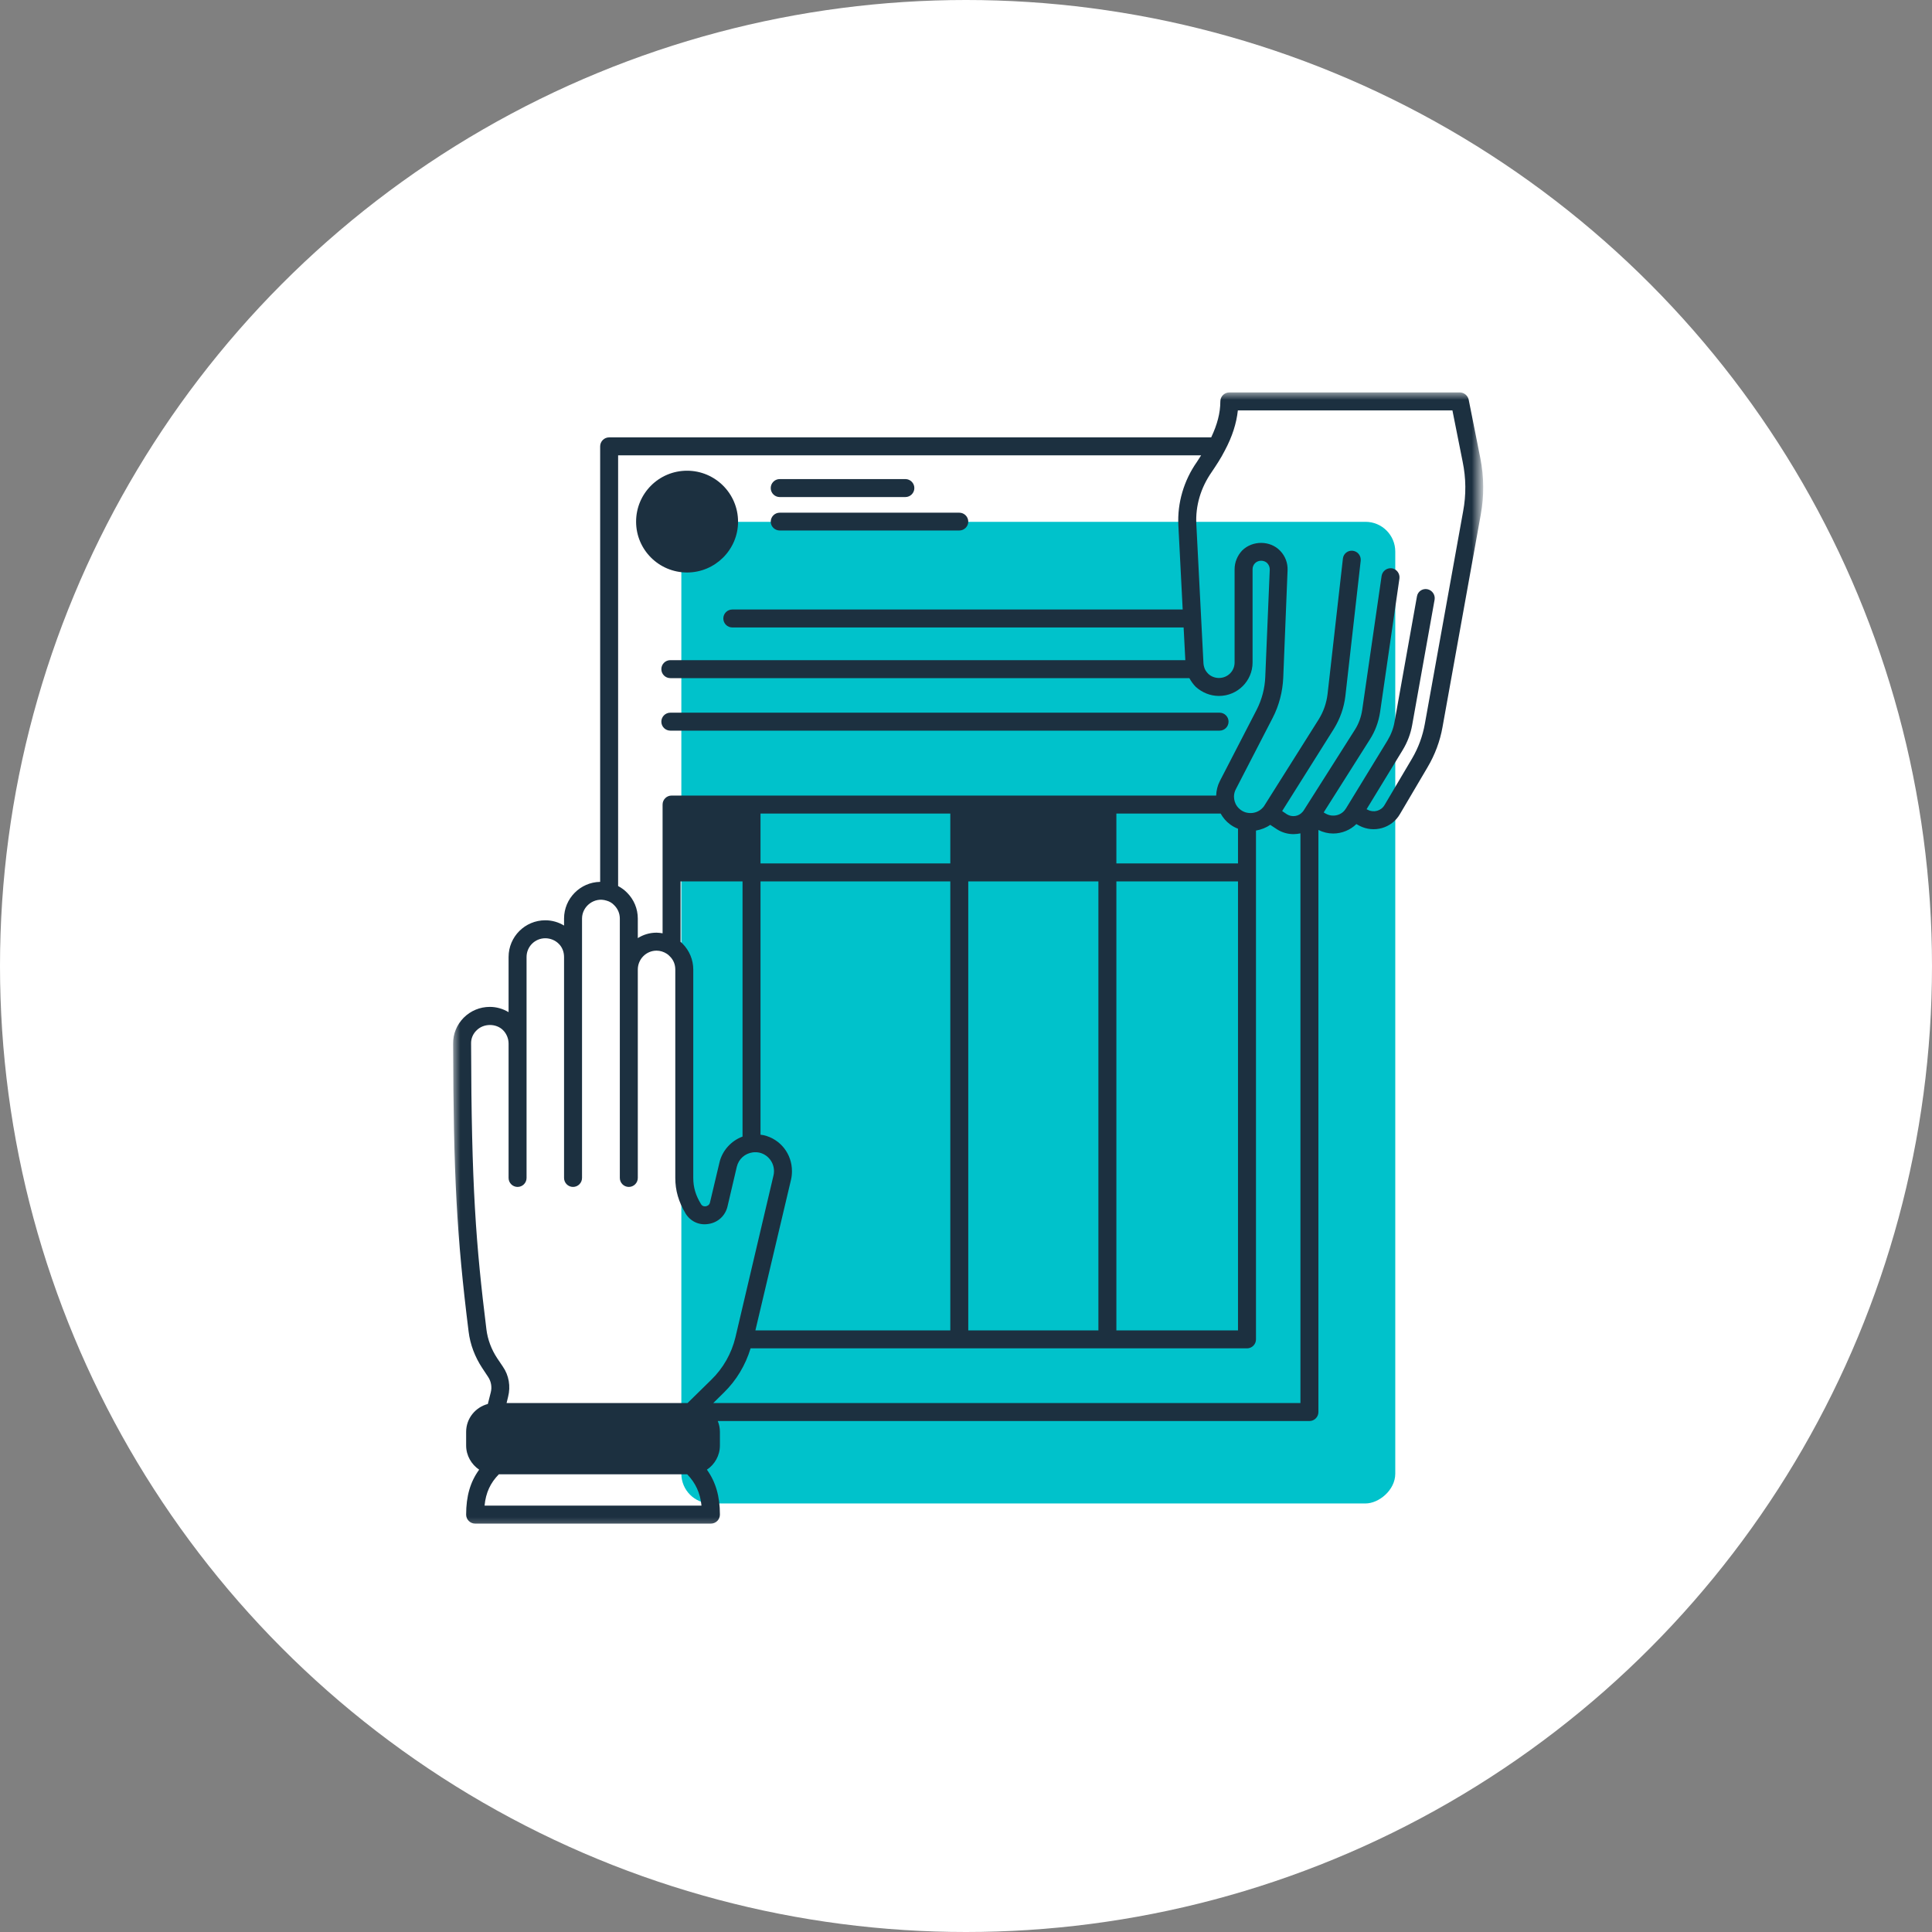
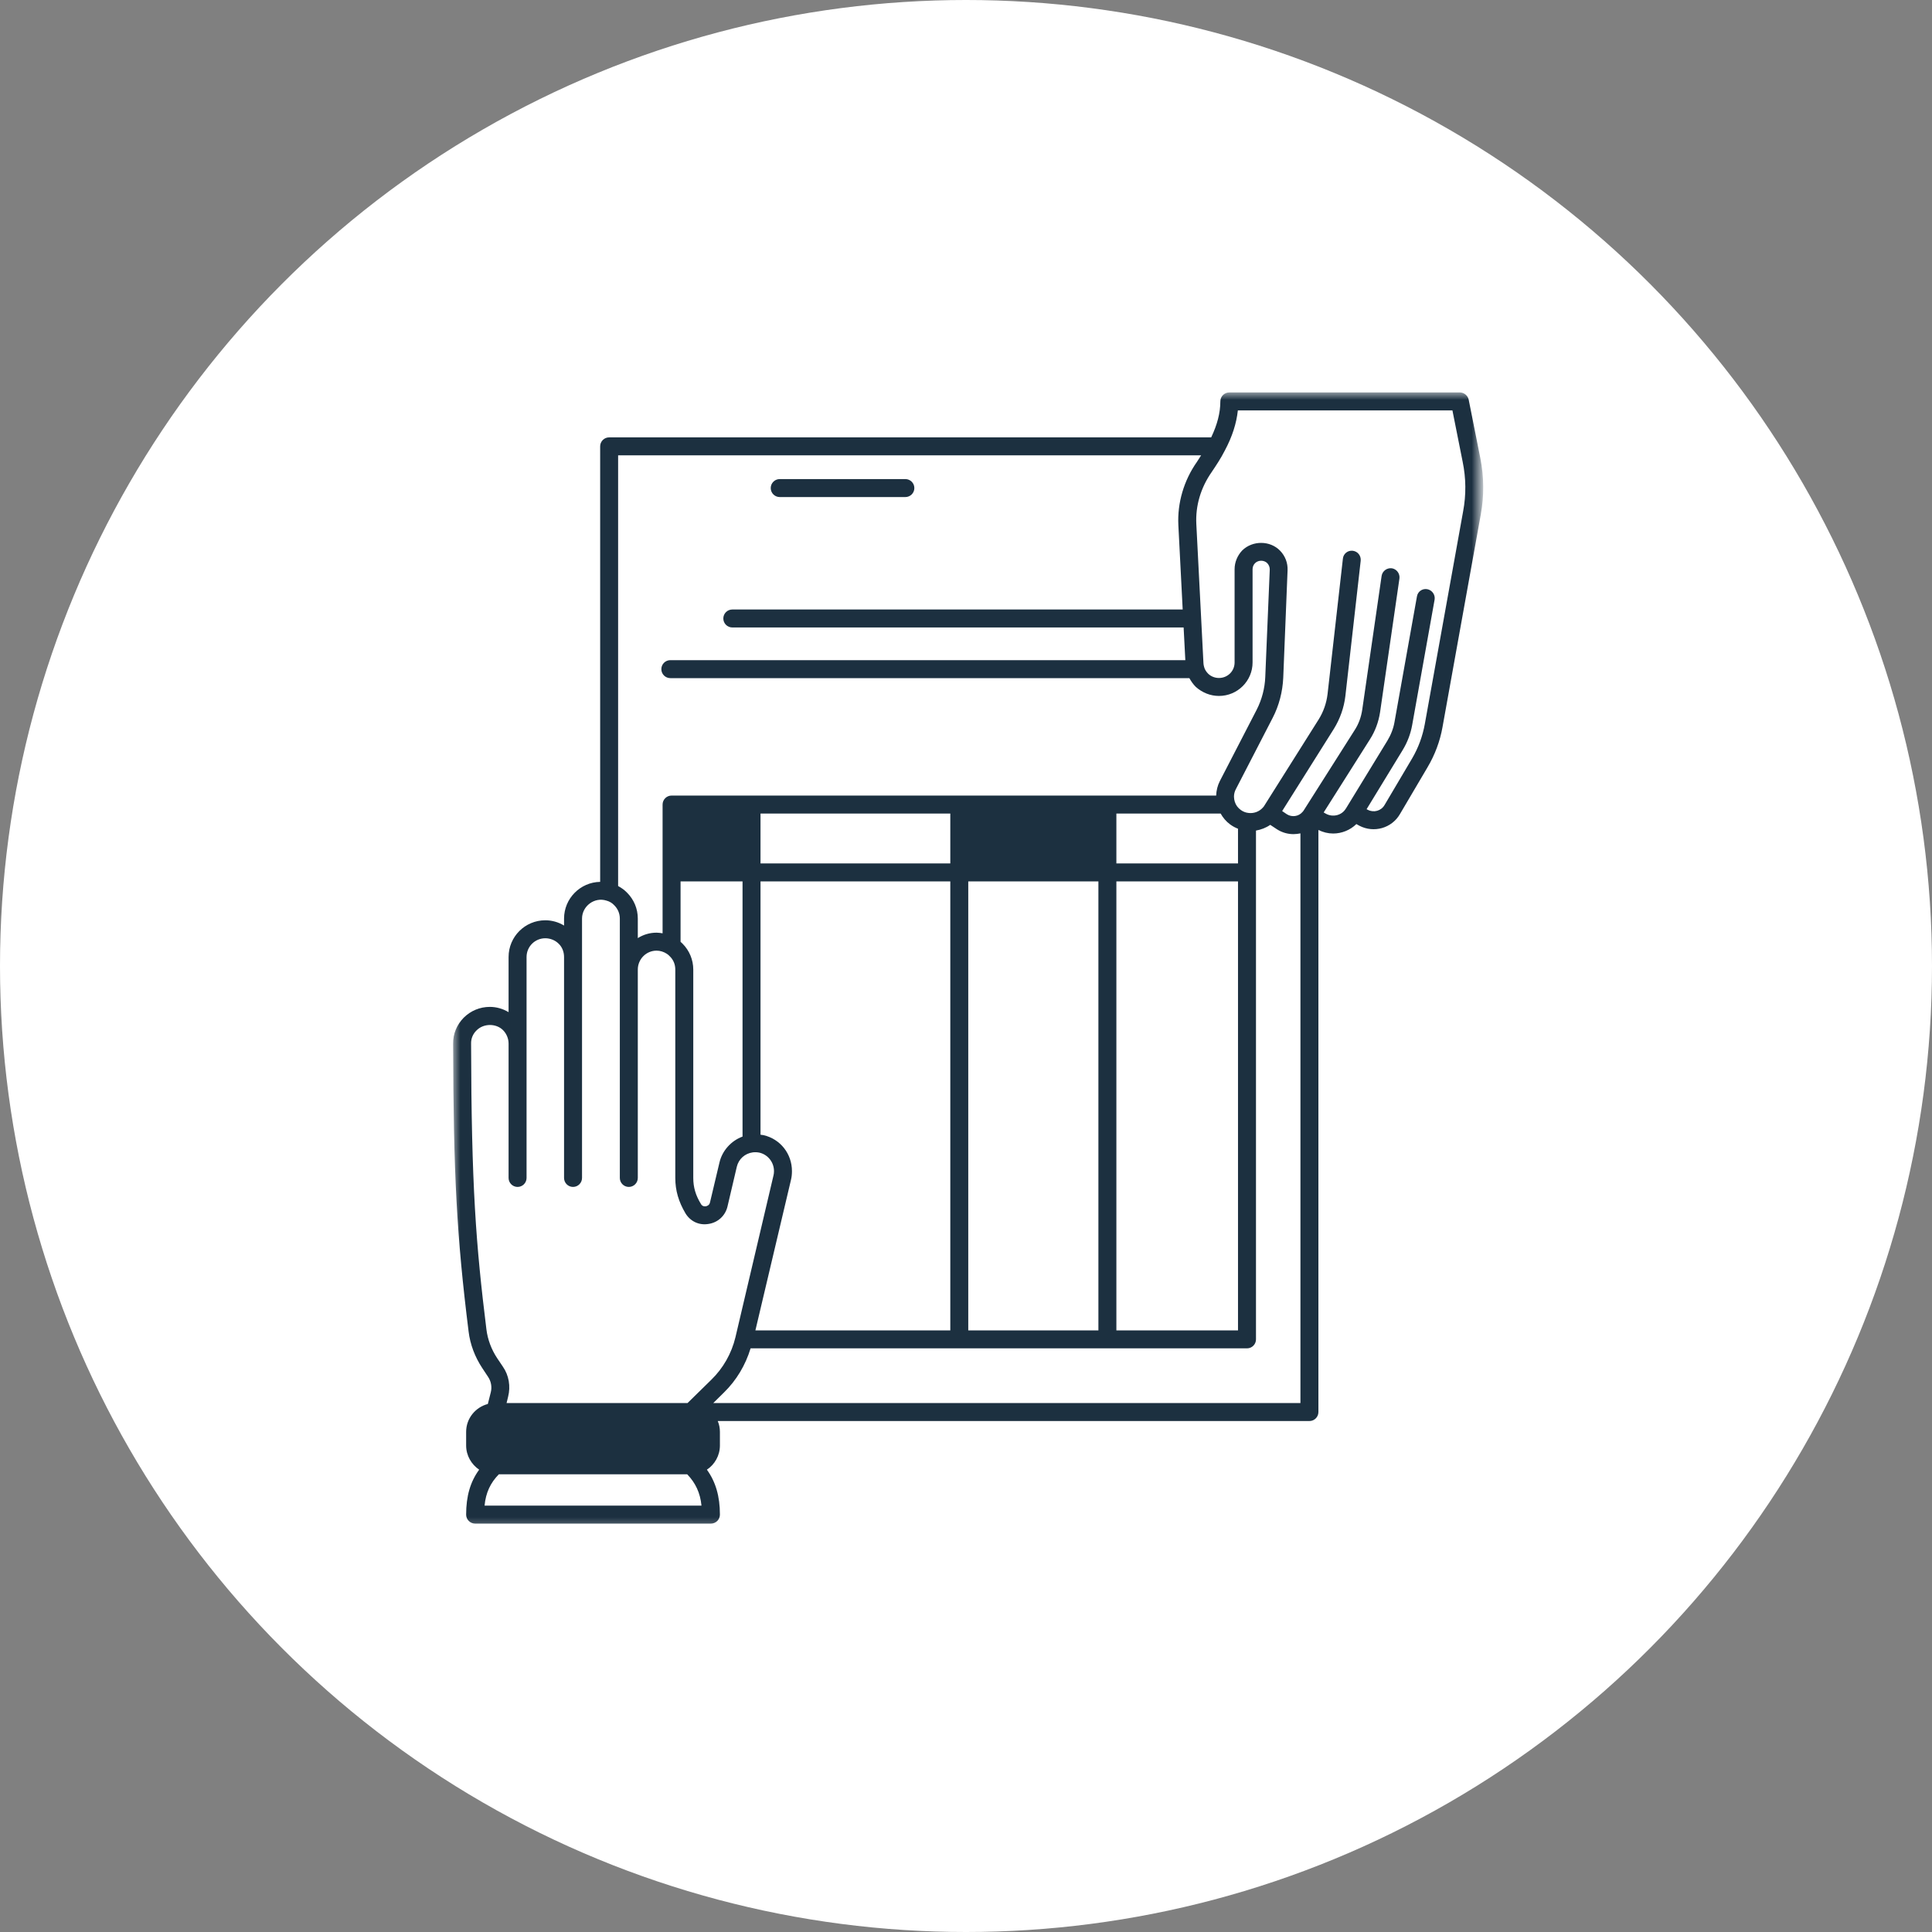
<svg xmlns="http://www.w3.org/2000/svg" width="128" height="128" viewBox="0 0 128 128" fill="none">
  <rect x="0" y="0" width="128" height="128" fill="#808080" stroke="none" />
  <circle cx="64" cy="64" r="64" fill="white" />
-   <rect x="92.44" y="34.572" width="65.036" height="47.299" rx="1.971" transform="rotate(90 92.44 34.572)" fill="#00C2CB" />
  <mask id="mask0_2025_74" style="mask-type:luminance" maskUnits="userSpaceOnUse" x="30" y="26" width="69" height="76">
    <path d="M30 26H98.064V101.578H30V26Z" fill="white" />
  </mask>
  <g mask="url(#mask0_2025_74)">
    <path d="M98.075 30.352L97.305 26.482C97.243 26.205 96.997 26 96.72 26H81.446C81.118 26 80.851 26.267 80.851 26.595C80.851 27.355 80.645 28.135 80.245 28.977H40.357C40.029 28.977 39.762 29.244 39.762 29.572V58.426C38.448 58.446 37.37 59.524 37.37 60.858V61.32C37.001 61.095 36.569 60.971 36.128 60.971C34.783 60.971 33.695 62.059 33.695 63.404V67.058C33.316 66.832 32.895 66.709 32.453 66.709C31.796 66.709 31.18 66.966 30.719 67.428C30.267 67.89 30.01 68.495 30.021 69.152C30.041 77.795 30.257 81.901 31.047 88.224C31.15 89.076 31.468 89.907 31.95 90.636L32.33 91.211C32.535 91.508 32.607 91.888 32.515 92.248L32.32 93.017C31.499 93.233 30.883 93.972 30.883 94.865V95.768C30.883 96.436 31.232 97.02 31.745 97.37C31.16 98.17 30.883 99.125 30.883 100.346C30.883 100.675 31.15 100.942 31.478 100.942H47.101C47.429 100.942 47.696 100.675 47.696 100.346C47.696 99.145 47.419 98.18 46.834 97.37C47.347 97.031 47.696 96.436 47.696 95.768V94.865C47.696 94.608 47.645 94.362 47.552 94.147H86.753C87.081 94.147 87.348 93.88 87.348 93.551V54.987C87.656 55.141 87.995 55.223 88.323 55.223C88.898 55.223 89.452 54.997 89.863 54.597L90.068 54.71C91.023 55.203 92.203 54.874 92.747 53.94L94.574 50.84C95.067 50.009 95.406 49.105 95.57 48.172L98.105 34.089C98.331 32.857 98.321 31.594 98.075 30.352ZM79.578 30.167C79.486 30.311 79.383 30.465 79.301 30.599C78.428 31.84 77.997 33.329 78.069 34.786L78.356 40.381H48.517C48.189 40.381 47.922 40.648 47.922 40.976C47.922 41.304 48.189 41.571 48.517 41.571H78.418L78.531 43.737H44.411C44.083 43.737 43.816 44.004 43.816 44.333C43.816 44.661 44.083 44.928 44.411 44.928H78.798C78.911 45.133 79.054 45.338 79.229 45.513C79.66 45.893 80.194 46.108 80.758 46.108C81.99 46.108 82.986 45.113 82.986 43.891V37.712C82.986 37.558 83.047 37.414 83.15 37.312C83.365 37.096 83.745 37.096 83.961 37.312C84.074 37.435 84.125 37.578 84.125 37.732L83.827 44.856C83.797 45.605 83.602 46.344 83.263 47.012L80.82 51.743C80.666 52.041 80.584 52.38 80.574 52.708H44.494C44.165 52.708 43.898 52.975 43.898 53.304V61.834C43.765 61.813 43.631 61.792 43.498 61.792C43.036 61.792 42.615 61.926 42.256 62.152V60.858C42.256 60.202 41.999 59.596 41.537 59.134C41.363 58.959 41.168 58.816 40.952 58.703V30.167H79.578ZM64.15 88.142V58.395H72.772V88.142H64.15ZM50.047 88.142L52.408 78.154C52.449 77.98 52.469 77.795 52.469 77.59C52.469 76.44 51.699 75.465 50.591 75.208C50.529 75.198 50.457 75.188 50.386 75.177V58.395H62.96V88.142H50.047ZM45.212 62.511C45.171 62.47 45.13 62.429 45.089 62.398V58.395H49.195V75.301C48.446 75.578 47.85 76.225 47.665 77.025L47.039 79.663C46.998 79.868 46.813 79.909 46.762 79.92C46.68 79.93 46.536 79.93 46.444 79.776C46.085 79.191 45.931 78.657 45.931 78.041V64.236C45.931 63.589 45.674 62.973 45.212 62.511ZM62.96 53.899V57.204H50.386V53.899H62.96ZM73.963 58.395H82.021V88.142H73.963V58.395ZM82.021 57.204H73.963V53.899H80.871C81.025 54.176 81.231 54.423 81.497 54.618C81.662 54.741 81.836 54.833 82.021 54.905V57.204ZM32.227 88.08C31.529 82.445 31.232 78.575 31.211 69.142C31.201 68.814 31.334 68.495 31.57 68.269C32.043 67.787 32.874 67.797 33.326 68.249C33.562 68.485 33.695 68.814 33.695 69.142V78.041C33.695 78.37 33.962 78.637 34.291 78.637C34.619 78.637 34.886 78.37 34.886 78.041V63.404C34.886 62.716 35.44 62.162 36.128 62.162C36.456 62.162 36.785 62.295 37.011 62.521C37.247 62.747 37.37 63.065 37.37 63.404V78.041C37.37 78.37 37.637 78.637 37.965 78.637C38.294 78.637 38.561 78.37 38.561 78.041V60.858C38.561 60.037 39.382 59.411 40.182 59.668C40.377 59.719 40.552 59.822 40.696 59.976C40.932 60.212 41.065 60.52 41.065 60.858V78.041C41.065 78.37 41.332 78.637 41.661 78.637C41.989 78.637 42.256 78.37 42.256 78.041V64.236C42.256 63.548 42.81 62.983 43.498 62.983C43.734 62.983 43.97 63.055 44.175 63.188C44.247 63.23 44.309 63.291 44.37 63.353C44.617 63.589 44.74 63.897 44.74 64.236V78.041C44.74 78.873 44.956 79.612 45.417 80.392C45.746 80.926 46.321 81.193 46.937 81.09C47.563 80.998 48.055 80.546 48.199 79.93L48.815 77.302C48.938 76.789 49.349 76.42 49.872 76.348C50.026 76.327 50.18 76.337 50.324 76.368C50.878 76.502 51.279 77.005 51.279 77.59C51.279 77.692 51.268 77.785 51.248 77.867L48.723 88.604C48.466 89.671 47.912 90.646 47.132 91.406L45.551 92.956H33.562L33.664 92.535C33.839 91.847 33.716 91.118 33.316 90.544L32.936 89.979C32.556 89.404 32.31 88.747 32.227 88.08ZM32.104 99.751C32.186 98.889 32.494 98.242 33.049 97.677H45.53C46.074 98.242 46.392 98.899 46.475 99.751H32.104ZM47.255 92.956L47.963 92.258C48.794 91.447 49.39 90.441 49.728 89.332H82.616C82.945 89.332 83.212 89.066 83.212 88.737V55.028C83.55 54.967 83.879 54.843 84.156 54.648L84.608 54.946C84.946 55.162 85.326 55.264 85.696 55.264C85.85 55.264 86.004 55.244 86.157 55.213V92.956H47.255ZM96.935 33.883L94.4 47.956C94.256 48.757 93.979 49.526 93.558 50.245L91.731 53.334C91.505 53.725 91.013 53.858 90.623 53.653L90.54 53.612L92.932 49.691C93.25 49.167 93.456 48.613 93.558 48.048L95.047 39.724C95.098 39.406 94.882 39.098 94.564 39.036C94.236 38.974 93.928 39.19 93.876 39.518L92.388 47.843C92.316 48.264 92.152 48.685 91.916 49.075L89.206 53.509C89.206 53.519 89.175 53.56 89.165 53.571C88.898 54.022 88.303 54.166 87.841 53.909L87.697 53.827L90.756 48.993C91.105 48.449 91.331 47.843 91.433 47.186L92.716 38.328C92.758 37.999 92.532 37.702 92.214 37.65C91.885 37.609 91.587 37.835 91.536 38.153L90.253 47.012C90.181 47.504 90.017 47.956 89.76 48.356L86.373 53.694C86.342 53.725 86.332 53.766 86.291 53.796C86.045 54.094 85.593 54.156 85.264 53.95L84.946 53.735L88.375 48.284C88.785 47.617 89.042 46.888 89.134 46.119L90.15 37.147C90.181 36.819 89.955 36.531 89.627 36.49C89.298 36.449 89.001 36.685 88.97 37.014L87.954 45.985C87.882 46.581 87.687 47.145 87.369 47.658L83.766 53.376C83.745 53.417 83.704 53.468 83.663 53.509C83.427 53.776 83.058 53.909 82.698 53.858C82.514 53.837 82.349 53.766 82.206 53.663C82.011 53.519 81.877 53.345 81.805 53.109C81.775 53.006 81.754 52.893 81.754 52.78C81.754 52.616 81.795 52.441 81.877 52.288L84.32 47.556C84.741 46.745 84.977 45.821 85.018 44.907L85.305 37.784C85.326 37.301 85.151 36.839 84.813 36.49C84.156 35.803 82.986 35.792 82.298 36.47C81.98 36.809 81.795 37.25 81.795 37.712V43.891C81.795 44.466 81.333 44.918 80.758 44.918C80.502 44.918 80.245 44.825 80.05 44.641C79.917 44.507 79.814 44.353 79.773 44.178C79.752 44.086 79.732 44.014 79.732 43.943L79.26 34.725C79.198 33.514 79.547 32.323 80.276 31.276C80.553 30.865 80.882 30.373 81.148 29.849C81.641 28.925 81.918 28.053 82.011 27.191H96.227L96.904 30.588C97.13 31.687 97.141 32.785 96.935 33.883Z" fill="#1C3040" />
  </g>
-   <path d="M45.52 37.929C47.378 37.929 48.898 36.42 48.898 34.563C48.898 32.694 47.378 31.186 45.52 31.186C43.652 31.186 42.143 32.694 42.143 34.563C42.143 36.42 43.652 37.929 45.52 37.929Z" fill="#1C3040" />
-   <path d="M51.658 35.147H63.555C63.883 35.147 64.15 34.88 64.15 34.562C64.15 34.234 63.883 33.967 63.555 33.967H51.658C51.33 33.967 51.063 34.234 51.063 34.562C51.063 34.88 51.33 35.147 51.658 35.147Z" fill="#1C3040" />
  <path d="M51.658 32.931H59.983C60.311 32.931 60.578 32.664 60.578 32.336C60.578 32.007 60.311 31.74 59.983 31.74H51.658C51.33 31.74 51.063 32.007 51.063 32.336C51.063 32.664 51.33 32.931 51.658 32.931Z" fill="#1C3040" />
-   <path d="M44.412 48.407H80.799C81.128 48.407 81.395 48.141 81.395 47.812C81.395 47.484 81.128 47.217 80.799 47.217H44.412C44.083 47.217 43.816 47.484 43.816 47.812C43.816 48.141 44.083 48.407 44.412 48.407Z" fill="#1C3040" />
</svg>